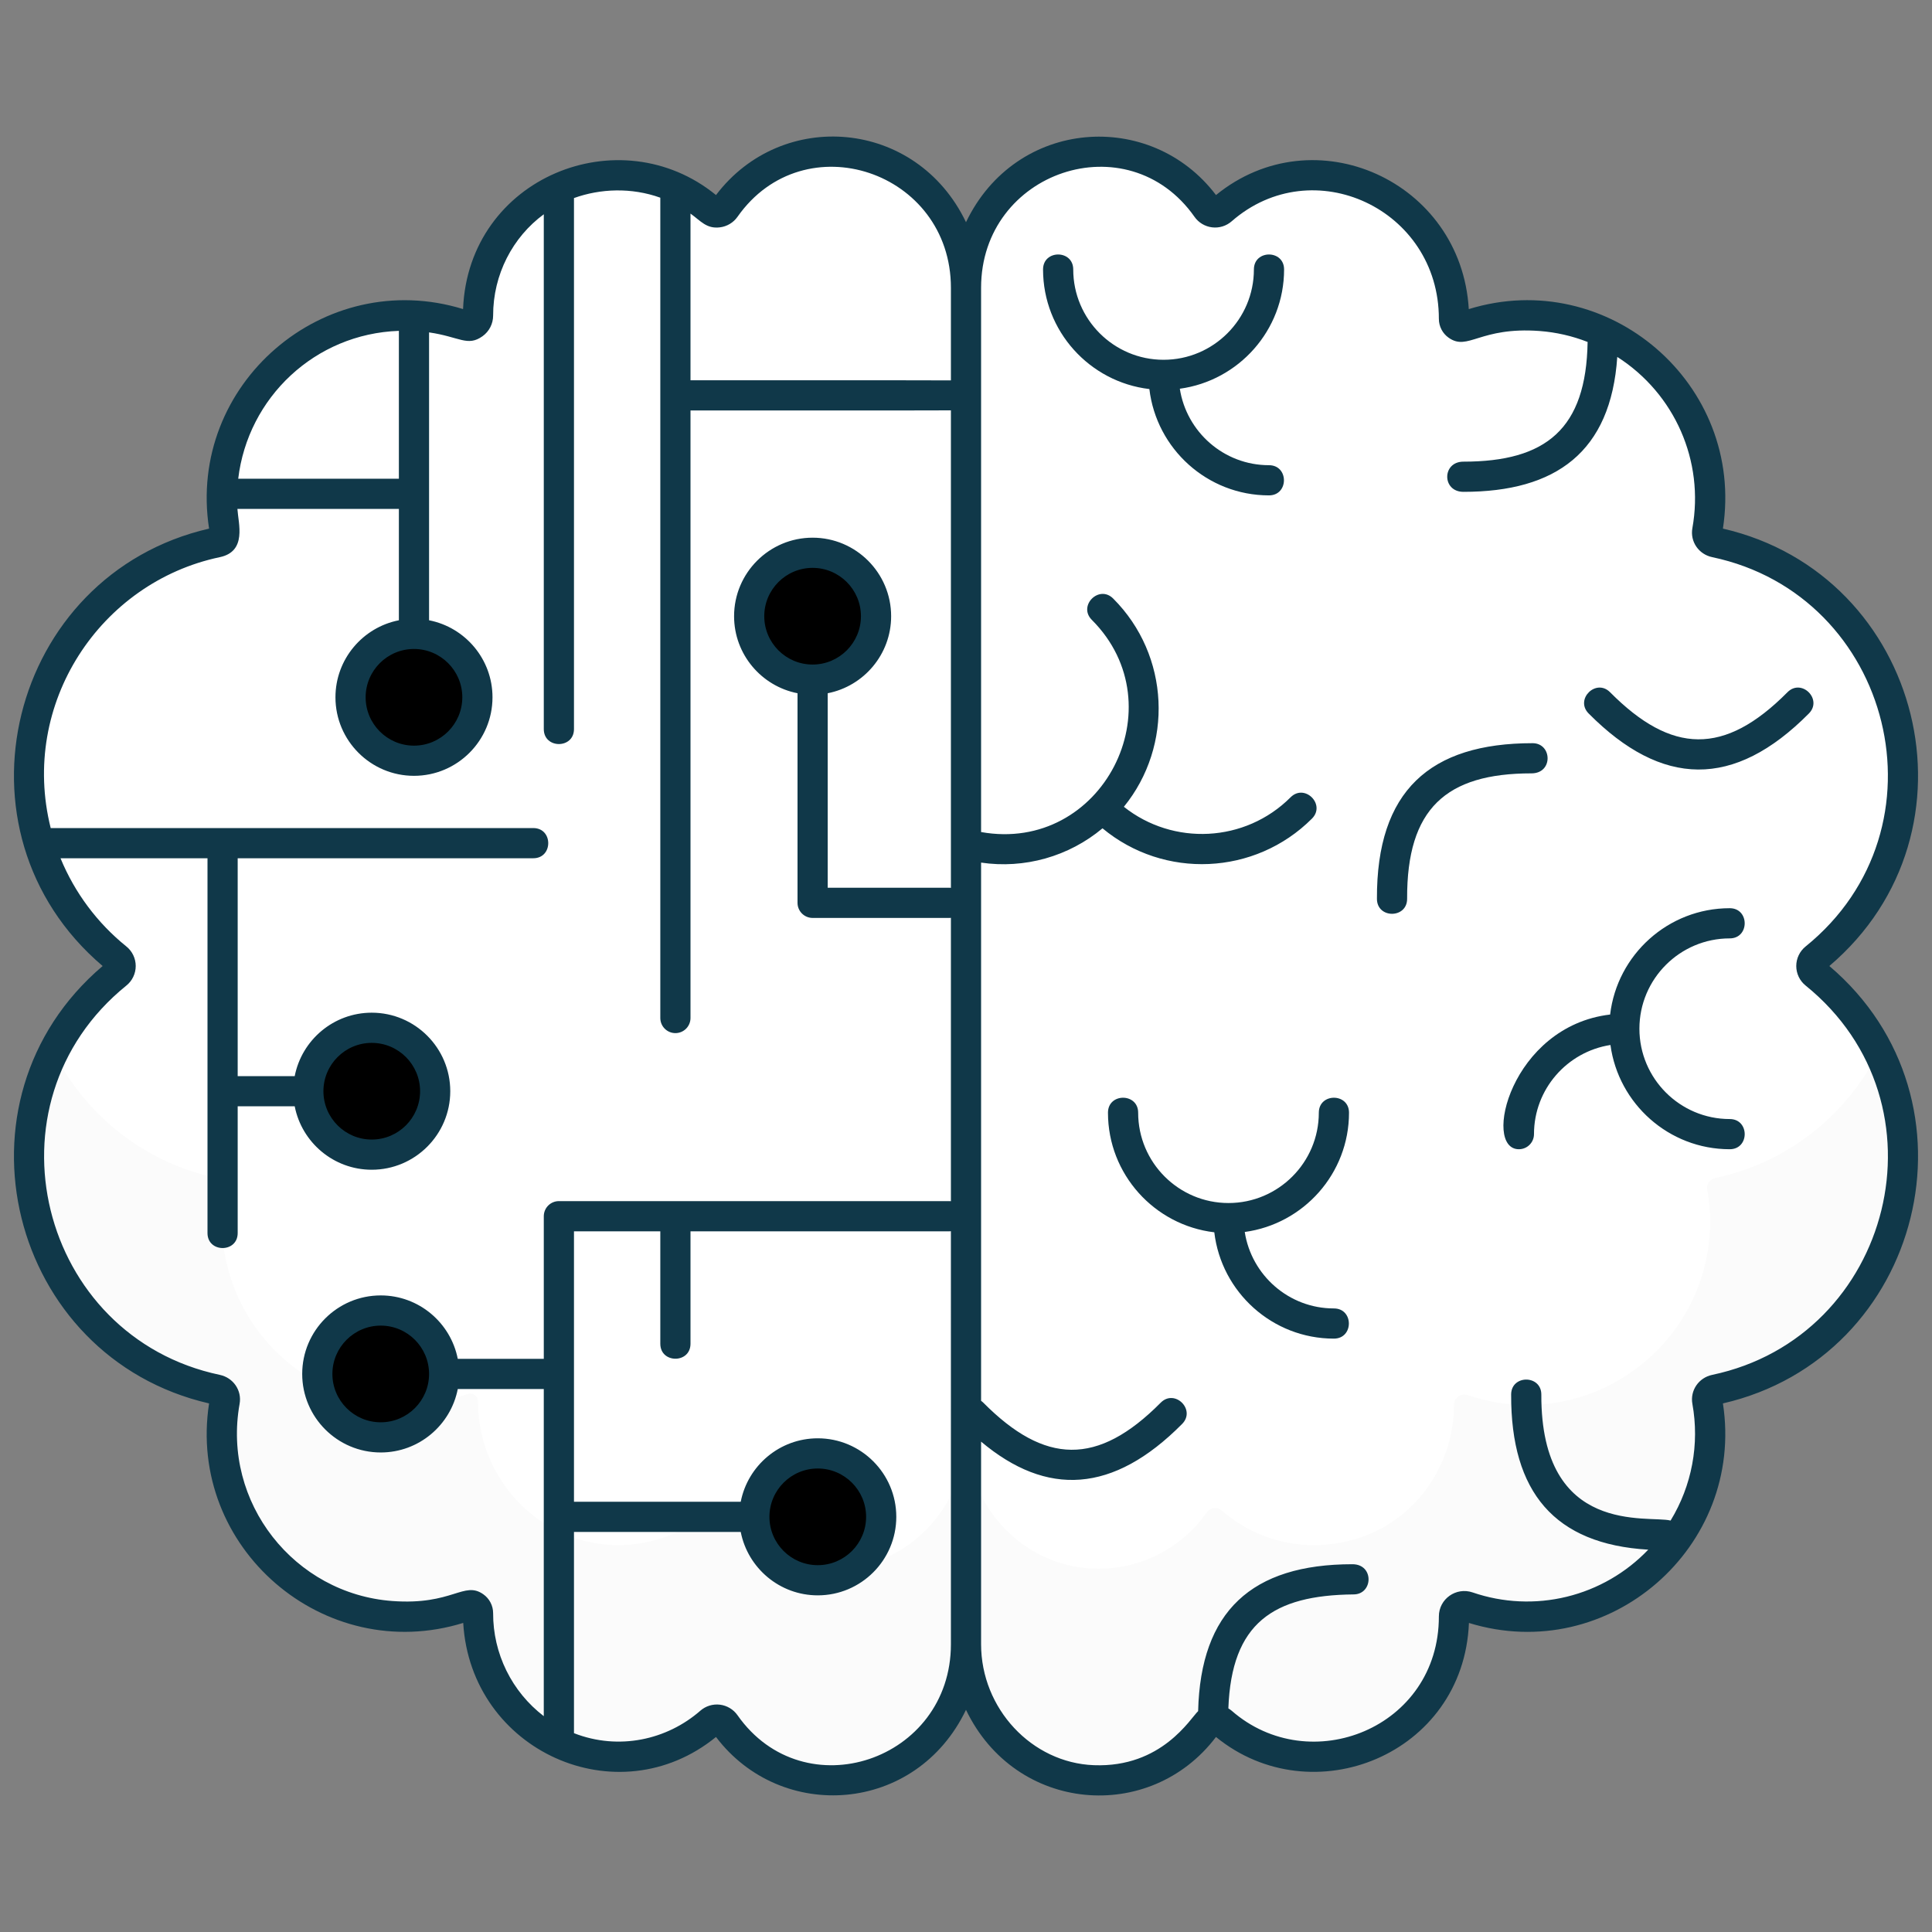
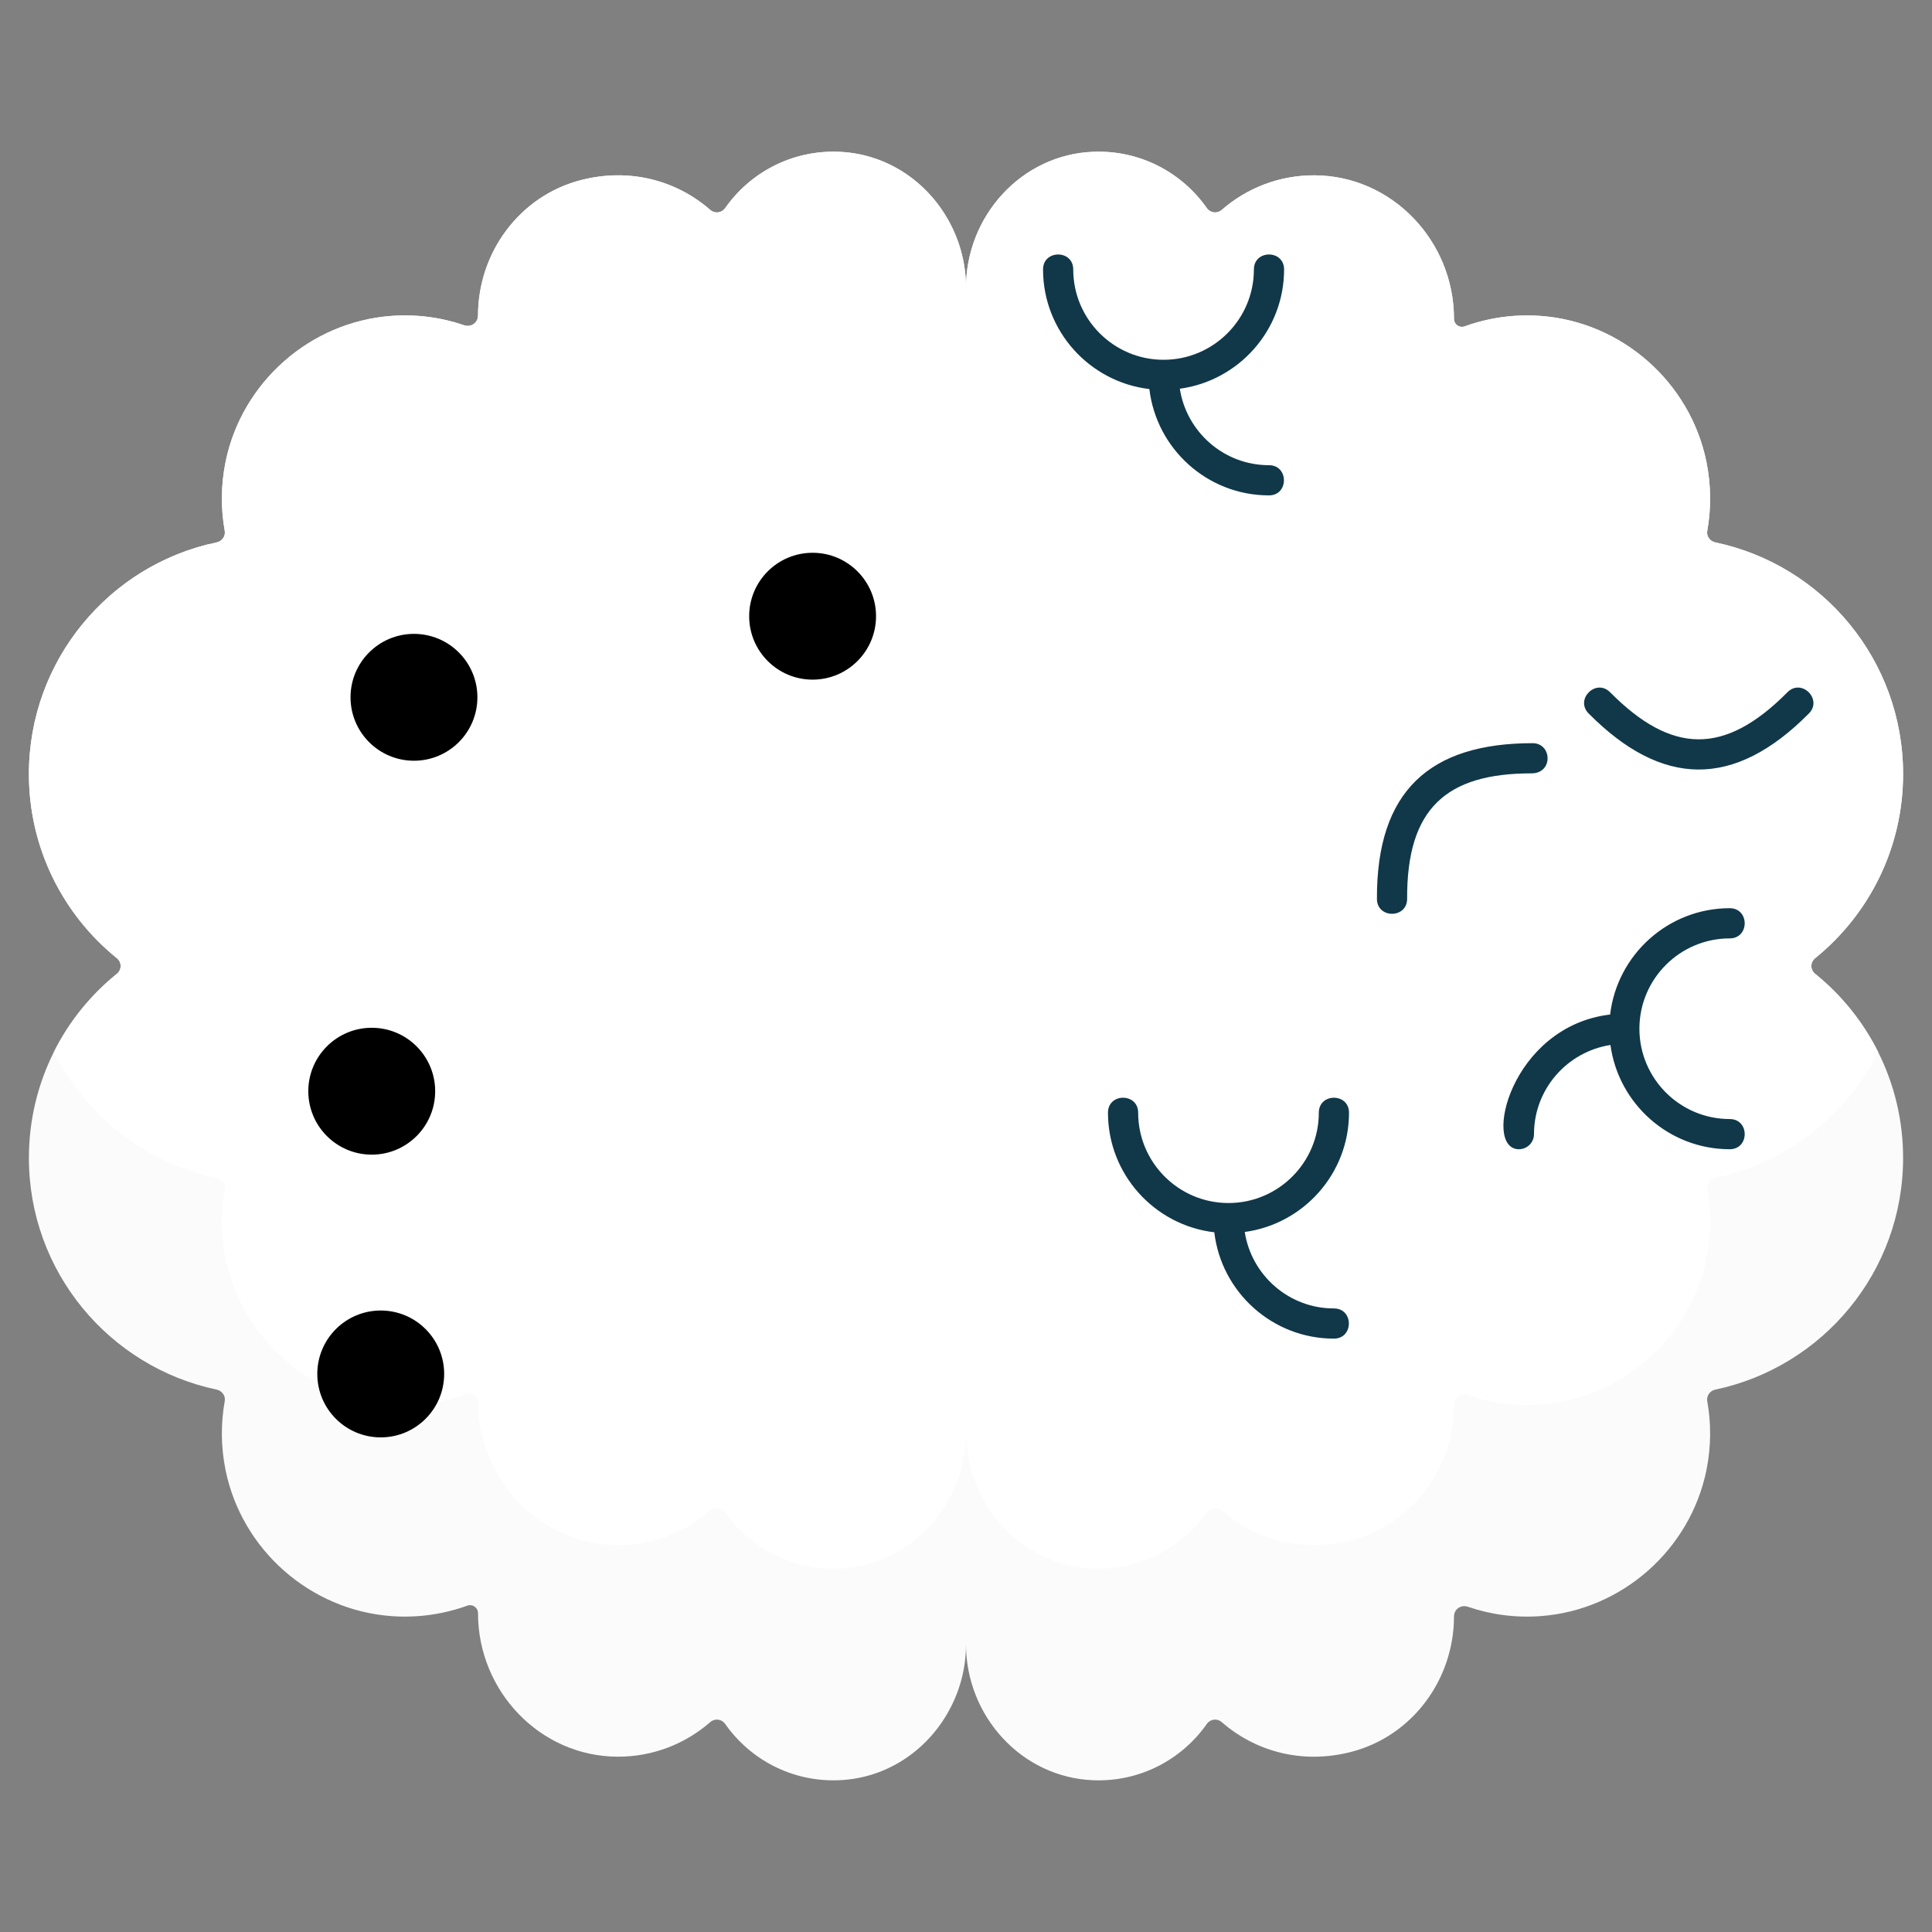
<svg xmlns="http://www.w3.org/2000/svg" width="200" height="200" viewBox="0 0 200 200" fill="none">
  <rect x="0" y="0" width="200" height="200" fill="#808080" stroke="none" />
  <g clip-path="url(#clip0_1_79)">
    <path d="M97.914 22.352C95.601 18.532 91.547 15.891 86.82 15.712C81.961 15.524 77.641 17.876 75.07 21.54C74.711 22.055 73.992 22.141 73.523 21.727C70.086 18.727 65.234 17.313 60.086 18.657C53.781 20.305 49.484 26.149 49.484 32.673C49.484 33.29 48.984 33.735 48.422 33.735C48.297 33.735 48.18 33.712 48.055 33.673C45.711 32.868 43.164 32.509 40.508 32.704C32.117 33.321 25.039 39.556 23.351 47.806C22.851 50.282 22.859 52.688 23.265 54.954C23.367 55.509 22.984 56.032 22.43 56.149C11.328 58.485 2.992 68.329 2.992 80.134C2.992 87.829 6.547 94.704 12.101 99.196C12.617 99.61 12.617 100.391 12.101 100.806C9.39 102.993 7.148 105.759 5.57 108.915C3.922 112.212 2.992 115.931 2.992 119.868C2.992 131.673 11.328 141.516 22.43 143.852C22.984 143.97 23.367 144.493 23.265 145.048C22.859 147.313 22.851 149.72 23.351 152.196C25.039 160.446 32.117 166.681 40.508 167.298C43.281 167.501 45.945 167.095 48.367 166.22C48.914 166.016 49.484 166.415 49.484 166.993V167.009C49.484 175.048 55.891 181.821 63.93 181.852C67.601 181.868 70.961 180.509 73.523 178.274C73.992 177.86 74.711 177.946 75.07 178.462C77.641 182.126 81.961 184.477 86.82 184.29C91.937 184.095 96.258 181.016 98.445 176.688C99.47 174.683 100.003 172.463 100 170.212V29.79C100 27.095 99.242 24.532 97.914 22.352Z" fill="#FBFBFB" />
    <path d="M187.898 100.806C187.778 100.709 187.681 100.586 187.614 100.447C187.547 100.308 187.512 100.155 187.512 100.001C187.512 99.846 187.547 99.694 187.614 99.555C187.681 99.415 187.778 99.293 187.898 99.196C193.453 94.704 197.008 87.829 197.008 80.134C197.008 68.329 188.672 58.485 177.57 56.149C177.016 56.032 176.633 55.509 176.734 54.954C177.141 52.688 177.148 50.282 176.648 47.806C174.961 39.556 167.883 33.321 159.492 32.704C156.719 32.501 154.055 32.907 151.633 33.782C151.086 33.985 150.516 33.587 150.516 33.009V32.993C150.516 24.954 144.109 18.18 136.07 18.149C132.398 18.134 129.039 19.493 126.477 21.727C126.008 22.141 125.289 22.055 124.93 21.54C122.359 17.876 118.039 15.524 113.18 15.712C105.75 15.993 100 22.36 100 29.79V170.212C100 177.641 105.75 184.009 113.18 184.29C118.039 184.477 122.359 182.126 124.93 178.462C125.289 177.946 126.008 177.86 126.477 178.274C129.914 181.274 134.766 182.688 139.914 181.345C146.219 179.696 150.516 173.852 150.516 167.329C150.516 166.712 151.016 166.266 151.578 166.266C151.703 166.266 151.82 166.29 151.945 166.329C154.289 167.134 156.836 167.493 159.492 167.298C167.883 166.681 174.961 160.446 176.648 152.196C177.148 149.72 177.141 147.313 176.734 145.048C176.633 144.493 177.016 143.97 177.57 143.852C188.672 141.516 197.008 131.673 197.008 119.868C197.008 115.931 196.078 112.212 194.43 108.915C192.858 105.776 190.631 103.01 187.898 100.806Z" fill="#FBFBFB" />
    <path d="M97.914 22.352C95.601 18.532 91.547 15.891 86.82 15.712C81.961 15.524 77.641 17.876 75.07 21.54C74.711 22.055 73.992 22.141 73.523 21.727C70.086 18.727 65.234 17.313 60.086 18.657C53.781 20.305 49.484 26.149 49.484 32.673C49.484 33.29 48.984 33.735 48.422 33.735C48.297 33.735 48.18 33.712 48.055 33.673C45.711 32.868 43.164 32.509 40.508 32.704C32.117 33.321 25.039 39.556 23.351 47.806C22.851 50.282 22.859 52.688 23.265 54.954C23.367 55.509 22.984 56.032 22.43 56.149C11.328 58.485 2.992 68.329 2.992 80.134C2.992 87.829 6.547 94.704 12.101 99.196C12.617 99.61 12.617 100.391 12.101 100.805C9.39 102.993 7.148 105.759 5.57 108.915C8.867 115.501 15.031 120.391 22.43 121.946C22.984 122.063 23.367 122.587 23.265 123.141C22.859 125.407 22.851 127.813 23.351 130.29C25.039 138.54 32.117 144.774 40.508 145.391C43.281 145.595 45.945 145.188 48.367 144.313C48.914 144.11 49.484 144.509 49.484 145.087V145.102C49.484 153.141 55.891 159.915 63.93 159.946C67.601 159.962 70.961 158.602 73.523 156.368C73.992 155.954 74.711 156.04 75.07 156.555C77.641 160.22 81.961 162.571 86.82 162.384C91.937 162.188 96.258 159.11 98.445 154.782C99.47 152.777 100.003 150.557 100 148.305V29.79C100 27.095 99.242 24.532 97.914 22.352Z" fill="white" />
    <path d="M187.898 100.805C187.778 100.709 187.681 100.586 187.614 100.447C187.547 100.308 187.512 100.155 187.512 100.001C187.512 99.846 187.547 99.694 187.614 99.555C187.681 99.415 187.778 99.293 187.898 99.196C193.453 94.704 197.008 87.829 197.008 80.134C197.008 68.329 188.672 58.485 177.57 56.149C177.016 56.032 176.633 55.509 176.734 54.954C177.141 52.688 177.148 50.282 176.648 47.806C174.961 39.556 167.883 33.321 159.492 32.704C156.719 32.501 154.055 32.907 151.633 33.782C151.086 33.985 150.516 33.587 150.516 33.009V32.993C150.516 24.954 144.109 18.18 136.07 18.149C132.398 18.134 129.039 19.493 126.477 21.727C126.008 22.141 125.289 22.055 124.93 21.54C122.359 17.876 118.039 15.524 113.18 15.712C105.75 15.993 100 22.36 100 29.79V148.305C100 155.735 105.75 162.102 113.18 162.384C118.039 162.571 122.359 160.22 124.93 156.555C125.289 156.04 126.008 155.954 126.477 156.368C129.914 159.368 134.766 160.782 139.914 159.438C146.219 157.79 150.516 151.946 150.516 145.423C150.516 144.805 151.016 144.36 151.578 144.36C151.703 144.36 151.82 144.384 151.945 144.423C154.289 145.227 156.836 145.587 159.492 145.391C167.883 144.774 174.961 138.54 176.648 130.29C177.148 127.813 177.141 125.407 176.734 123.141C176.633 122.587 177.016 122.063 177.57 121.946C184.969 120.391 191.133 115.501 194.43 108.915C192.858 105.776 190.631 103.01 187.898 100.805Z" fill="white" />
    <path d="M84.12 70.356C87.747 70.356 90.687 67.416 90.687 63.789C90.687 60.163 87.747 57.223 84.12 57.223C80.494 57.223 77.554 60.163 77.554 63.789C77.554 67.416 80.494 70.356 84.12 70.356Z" fill="black" />
    <path d="M42.854 78.751C46.48 78.751 49.42 75.811 49.42 72.184C49.42 68.558 46.48 65.618 42.854 65.618C39.227 65.618 36.287 68.558 36.287 72.184C36.287 75.811 39.227 78.751 42.854 78.751Z" fill="black" />
    <path d="M38.483 119.528C42.109 119.528 45.049 116.588 45.049 112.962C45.049 109.335 42.109 106.395 38.483 106.395C34.856 106.395 31.916 109.335 31.916 112.962C31.916 116.588 34.856 119.528 38.483 119.528Z" fill="black" />
    <path d="M39.413 148.797C43.04 148.797 45.98 145.857 45.98 142.23C45.98 138.604 43.04 135.664 39.413 135.664C35.787 135.664 32.847 138.604 32.847 142.23C32.847 145.857 35.787 148.797 39.413 148.797Z" fill="black" />
-     <path d="M84.655 163.588C88.282 163.588 91.222 160.648 91.222 157.021C91.222 153.395 88.282 150.455 84.655 150.455C81.029 150.455 78.089 153.395 78.089 157.021C78.089 160.648 81.029 163.588 84.655 163.588Z" fill="black" />
    <path d="M21.586 56.344C21.68 56.891 21.297 57.407 20.75 57.524C17.203 58.266 13.945 59.782 11.141 61.884C14.07 59.251 17.633 57.321 21.586 56.344Z" fill="white" />
-     <path d="M189.373 100.001C205.771 86.074 199.053 59.479 178.356 54.721C180.66 39.774 166.447 27.554 152.048 31.999C151.263 18.736 136.066 11.896 125.879 20.192C119.13 11.284 105.167 12.219 100 23.002C94.87 12.296 80.938 11.193 74.121 20.192C64.175 12.073 48.487 18.342 47.935 31.995C33.544 27.57 19.338 39.772 21.643 54.722C0.948 59.48 -5.773 86.072 10.626 100.002C-5.772 113.929 0.946 140.524 21.643 145.282C19.339 160.229 33.552 172.449 47.952 168.004C48.736 181.262 63.928 188.109 74.12 179.811C80.863 188.712 94.83 187.787 99.999 177.001C105.127 187.7 119.062 188.81 125.878 179.811C135.823 187.929 151.512 181.662 152.064 168.008C166.548 172.463 180.646 160.136 178.356 145.281C199.051 140.524 205.772 113.932 189.373 100.001ZM41.292 34.25V49.559H24.66C25.659 41.162 32.594 34.554 41.292 34.25ZM42.855 67.181C45.614 67.181 47.858 69.425 47.858 72.185C47.858 74.944 45.614 77.189 42.855 77.189C40.095 77.189 37.851 74.944 37.851 72.185C37.851 69.425 40.095 67.181 42.855 67.181ZM98.438 170.209C98.438 182.269 83.248 187.389 76.348 177.562C76.138 177.262 75.867 177.009 75.553 176.821C75.24 176.633 74.89 176.512 74.526 176.468C74.163 176.424 73.794 176.457 73.444 176.565C73.094 176.673 72.771 176.854 72.496 177.095C69.057 180.101 64.07 181.233 59.418 179.418V158.584H76.681C77.412 162.321 80.708 165.15 84.655 165.15C89.138 165.15 92.784 161.504 92.784 157.021C92.784 152.539 89.138 148.893 84.655 148.893C80.708 148.893 77.412 151.722 76.681 155.459H59.418V127.464H68.355V139.105C68.355 141.169 71.48 141.172 71.48 139.105V127.464H98.323C98.362 127.464 98.398 127.456 98.437 127.453L98.438 170.209ZM79.651 157.022C79.651 154.263 81.896 152.018 84.655 152.018C87.415 152.018 89.659 154.263 89.659 157.022C89.659 159.782 87.415 162.026 84.655 162.026C81.896 162.026 79.651 159.782 79.651 157.022ZM98.438 91.91C98.399 91.907 98.362 91.899 98.323 91.899H85.684V71.764C89.42 71.033 92.25 67.738 92.25 63.79C92.25 59.308 88.604 55.661 84.121 55.661C79.638 55.661 75.992 59.307 75.992 63.789C75.992 67.737 78.822 71.033 82.559 71.764V93.461C82.559 93.876 82.723 94.273 83.016 94.566C83.309 94.859 83.707 95.024 84.121 95.024H98.323C98.362 95.024 98.399 95.015 98.438 95.012V124.351C98.399 124.348 98.362 124.339 98.323 124.339H57.855C57.441 124.339 57.044 124.504 56.751 124.797C56.458 125.09 56.293 125.488 56.293 125.902V140.668H47.388C46.656 136.931 43.36 134.101 39.413 134.101C34.931 134.101 31.284 137.747 31.284 142.23C31.284 146.713 34.931 150.359 39.413 150.359C43.361 150.359 46.657 147.529 47.388 143.793H56.292V177.657C54.656 176.404 53.332 174.79 52.422 172.941C51.512 171.092 51.042 169.058 51.048 166.997C51.048 166.217 50.668 165.484 50.03 165.037C48.014 163.622 46.857 166.192 40.621 165.737C30.481 164.996 22.966 155.561 24.804 145.325C25.053 143.938 24.153 142.621 22.753 142.326C4.075 138.394 -2.042 114.257 13.084 102.022C13.386 101.779 13.629 101.471 13.796 101.121C13.963 100.771 14.05 100.389 14.05 100.001C14.05 99.614 13.963 99.231 13.796 98.881C13.629 98.531 13.386 98.224 13.084 97.98C10.079 95.558 7.733 92.416 6.265 88.846H21.48V127.648C21.48 129.712 24.605 129.715 24.605 127.648V114.525H30.508C31.239 118.261 34.534 121.091 38.482 121.091C42.964 121.091 46.611 117.445 46.611 112.962C46.611 108.479 42.965 104.833 38.482 104.833C34.534 104.833 31.238 107.663 30.508 111.4H24.605V88.846H55.205C57.269 88.846 57.272 85.721 55.205 85.721H5.248C2.028 72.843 10.363 60.285 22.754 57.677C25.587 57.082 24.671 54.192 24.577 52.684H41.292V64.21C37.555 64.941 34.726 68.237 34.726 72.184C34.726 76.666 38.372 80.313 42.855 80.313C47.337 80.313 50.983 76.667 50.983 72.184C50.983 68.236 48.154 64.94 44.417 64.21V34.409C47.577 34.866 48.396 35.916 49.952 34.805C50.291 34.562 50.567 34.242 50.758 33.87C50.948 33.499 51.048 33.088 51.048 32.671C51.044 28.407 53.074 24.549 56.293 22.182V75.475C56.293 77.539 59.418 77.542 59.418 75.475V20.503C62.149 19.518 65.372 19.394 68.355 20.465V105.386C68.355 105.8 68.52 106.197 68.813 106.49C69.106 106.783 69.504 106.948 69.918 106.948C70.332 106.948 70.73 106.783 71.023 106.49C71.316 106.197 71.48 105.8 71.48 105.386V42.492C71.723 42.492 98.196 42.498 98.438 42.48V91.91ZM84.12 68.793C81.361 68.793 79.116 66.549 79.116 63.789C79.116 61.03 81.361 58.785 84.12 58.785C86.88 58.785 89.124 61.03 89.124 63.789C89.124 66.549 86.88 68.793 84.12 68.793ZM44.417 142.231C44.417 144.99 42.173 147.235 39.413 147.235C36.654 147.235 34.409 144.99 34.409 142.231C34.409 139.471 36.655 137.227 39.413 137.227C42.172 137.227 44.417 139.471 44.417 142.231ZM33.48 112.962C33.48 110.203 35.724 107.958 38.483 107.958C41.243 107.958 43.487 110.203 43.487 112.962C43.487 115.721 41.243 117.966 38.483 117.966C35.724 117.966 33.48 115.721 33.48 112.962ZM98.438 39.378C98.196 39.36 71.723 39.366 71.48 39.366V22.111C72.534 22.865 73.131 23.707 74.523 23.535C74.886 23.491 75.237 23.371 75.551 23.182C75.866 22.994 76.137 22.741 76.348 22.441C83.243 12.619 98.438 17.721 98.438 29.794V39.378ZM177.246 142.326C175.846 142.62 174.946 143.938 175.195 145.325C175.948 149.493 175.145 153.793 172.938 157.408C170.691 156.824 159.505 159.097 159.558 144.369C159.565 142.305 156.44 142.29 156.433 144.358C156.397 154.476 160.935 159.853 170.626 160.421C168.336 162.819 165.407 164.509 162.186 165.294C158.965 166.079 155.587 165.924 152.451 164.849C150.732 164.261 148.951 165.525 148.952 167.332C148.959 178.889 135.598 184.172 127.504 177.095C127.396 177.005 127.281 176.924 127.159 176.852C127.488 168.019 131.793 165.137 140.119 165.053C142.152 165.053 142.267 161.928 140.005 161.928C129.561 161.928 124.283 166.814 124.03 177.136C123.249 177.85 120.284 183 113.24 182.732C106.801 182.488 101.562 176.87 101.562 170.21V149.238C108.366 154.956 115.227 154.612 122.373 147.407C123.826 145.941 121.61 143.737 120.154 145.207C113.611 151.803 108.149 151.605 101.794 145.206C101.723 145.135 101.645 145.071 101.562 145.014V89.297C103.789 89.624 106.06 89.477 108.226 88.865C110.392 88.253 112.404 87.191 114.131 85.747C120.502 91.04 129.919 90.638 135.81 84.746C137.273 83.284 135.059 81.076 133.601 82.536C128.891 87.246 121.437 87.569 116.343 83.519C121.488 77.193 121.119 67.844 115.235 61.96C113.777 60.5 111.563 62.708 113.026 64.169C121.927 73.071 114.099 88.373 101.562 86.133V29.794C101.562 17.734 116.751 12.614 123.652 22.441C123.861 22.741 124.132 22.994 124.446 23.182C124.759 23.37 125.11 23.491 125.473 23.535C125.836 23.579 126.205 23.546 126.555 23.438C126.905 23.33 127.228 23.149 127.503 22.908C135.904 15.565 148.959 21.639 148.951 33.005C148.951 33.785 149.33 34.518 149.969 34.965C151.978 36.376 153.175 33.809 159.377 34.265C161.082 34.394 162.758 34.776 164.349 35.4C164.205 44.403 160.05 47.79 151.491 47.79C149.26 47.79 149.258 50.915 151.491 50.915C161.066 50.915 166.761 46.797 167.419 36.948C173.377 40.757 176.442 47.733 175.194 54.677C174.945 56.064 175.845 57.382 177.245 57.676C195.923 61.608 202.041 85.746 186.914 97.98C186.612 98.224 186.369 98.531 186.202 98.881C186.035 99.231 185.948 99.614 185.948 100.001C185.948 100.389 186.035 100.771 186.202 101.121C186.369 101.471 186.612 101.779 186.914 102.022C202.056 114.268 195.909 138.397 177.246 142.326Z" fill="#103849" />
    <path d="M139.649 115.186C139.649 113.122 136.524 113.119 136.524 115.186C136.524 120.342 132.329 124.537 127.173 124.537C122.017 124.537 117.822 120.342 117.822 115.186C117.822 113.122 114.697 113.119 114.697 115.186C114.697 121.567 119.516 126.838 125.704 127.567C126.434 133.756 131.704 138.574 138.085 138.574C140.149 138.574 140.153 135.449 138.085 135.449C133.419 135.449 129.551 132.009 128.856 127.534C134.94 126.708 139.649 121.493 139.649 115.186ZM132.928 27.894C132.928 25.83 129.803 25.827 129.803 27.894C129.803 33.05 125.608 37.245 120.452 37.245C115.295 37.245 111.101 33.05 111.101 27.894C111.101 25.83 107.976 25.827 107.976 27.894C107.976 34.275 112.795 39.545 118.983 40.275C119.713 46.463 124.983 51.282 131.364 51.282C133.428 51.282 133.431 48.157 131.364 48.157C126.698 48.157 122.83 44.717 122.135 40.241C128.22 39.415 132.928 34.2 132.928 27.894ZM179.061 97.142C181.125 97.142 181.128 94.017 179.061 94.017C172.68 94.017 167.41 98.836 166.68 105.024C156.395 106.238 153.406 118.968 157.235 118.968C157.65 118.968 158.047 118.803 158.34 118.51C158.633 118.217 158.798 117.82 158.798 117.406C158.798 112.739 162.238 108.871 166.713 108.177C167.54 114.26 172.756 118.968 179.062 118.968C181.126 118.968 181.129 115.843 179.062 115.843C173.906 115.843 169.711 111.648 169.711 106.492C169.711 101.336 173.906 97.142 179.061 97.142ZM187.254 73.862C188.707 72.396 186.492 70.192 185.035 71.662C178.492 78.258 173.031 78.06 166.675 71.661C165.223 70.195 163.001 72.396 164.458 73.862C172.032 81.49 179.481 81.699 187.254 73.862ZM158.659 76.934C148.026 76.934 142.494 81.865 142.54 93.053C142.549 95.12 145.673 95.106 145.665 93.04C145.627 83.725 149.678 80.058 158.538 80.058C160.803 80.058 160.682 76.941 158.659 76.934Z" fill="#103849" />
  </g>
  <defs>
    <clipPath id="clip0_1_79">
      <rect width="200" height="200" fill="white" />
    </clipPath>
  </defs>
</svg>